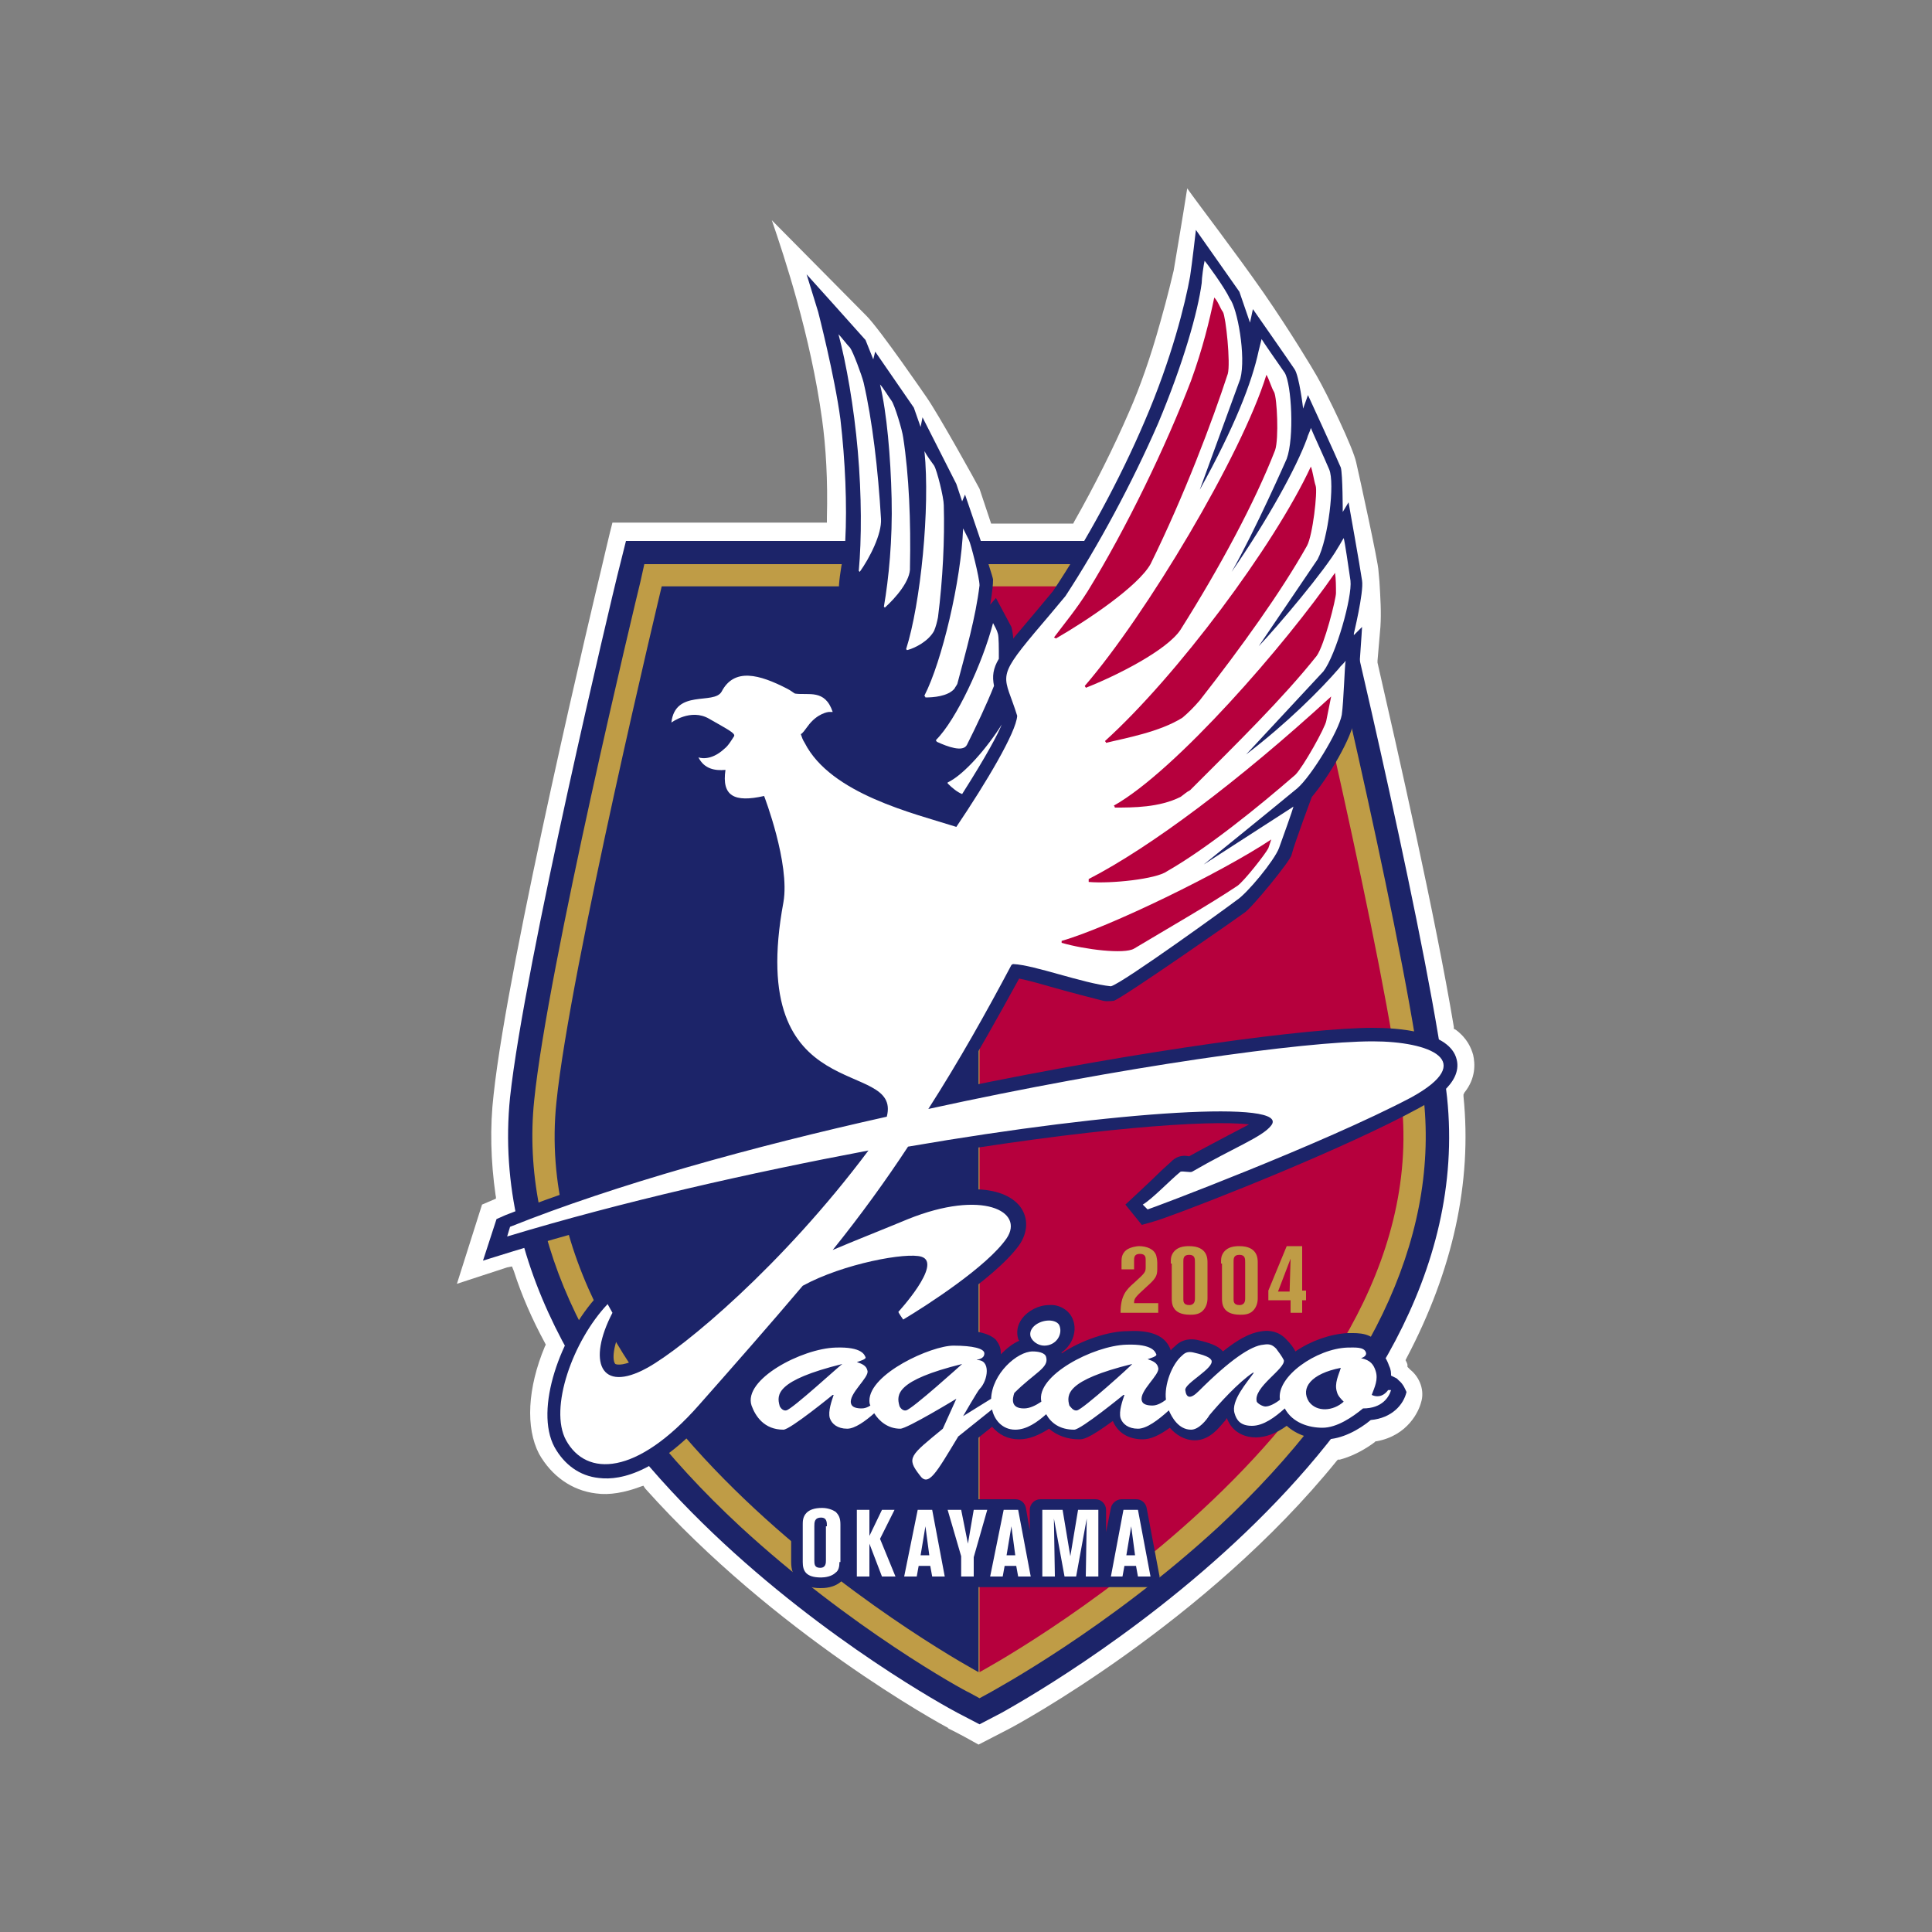
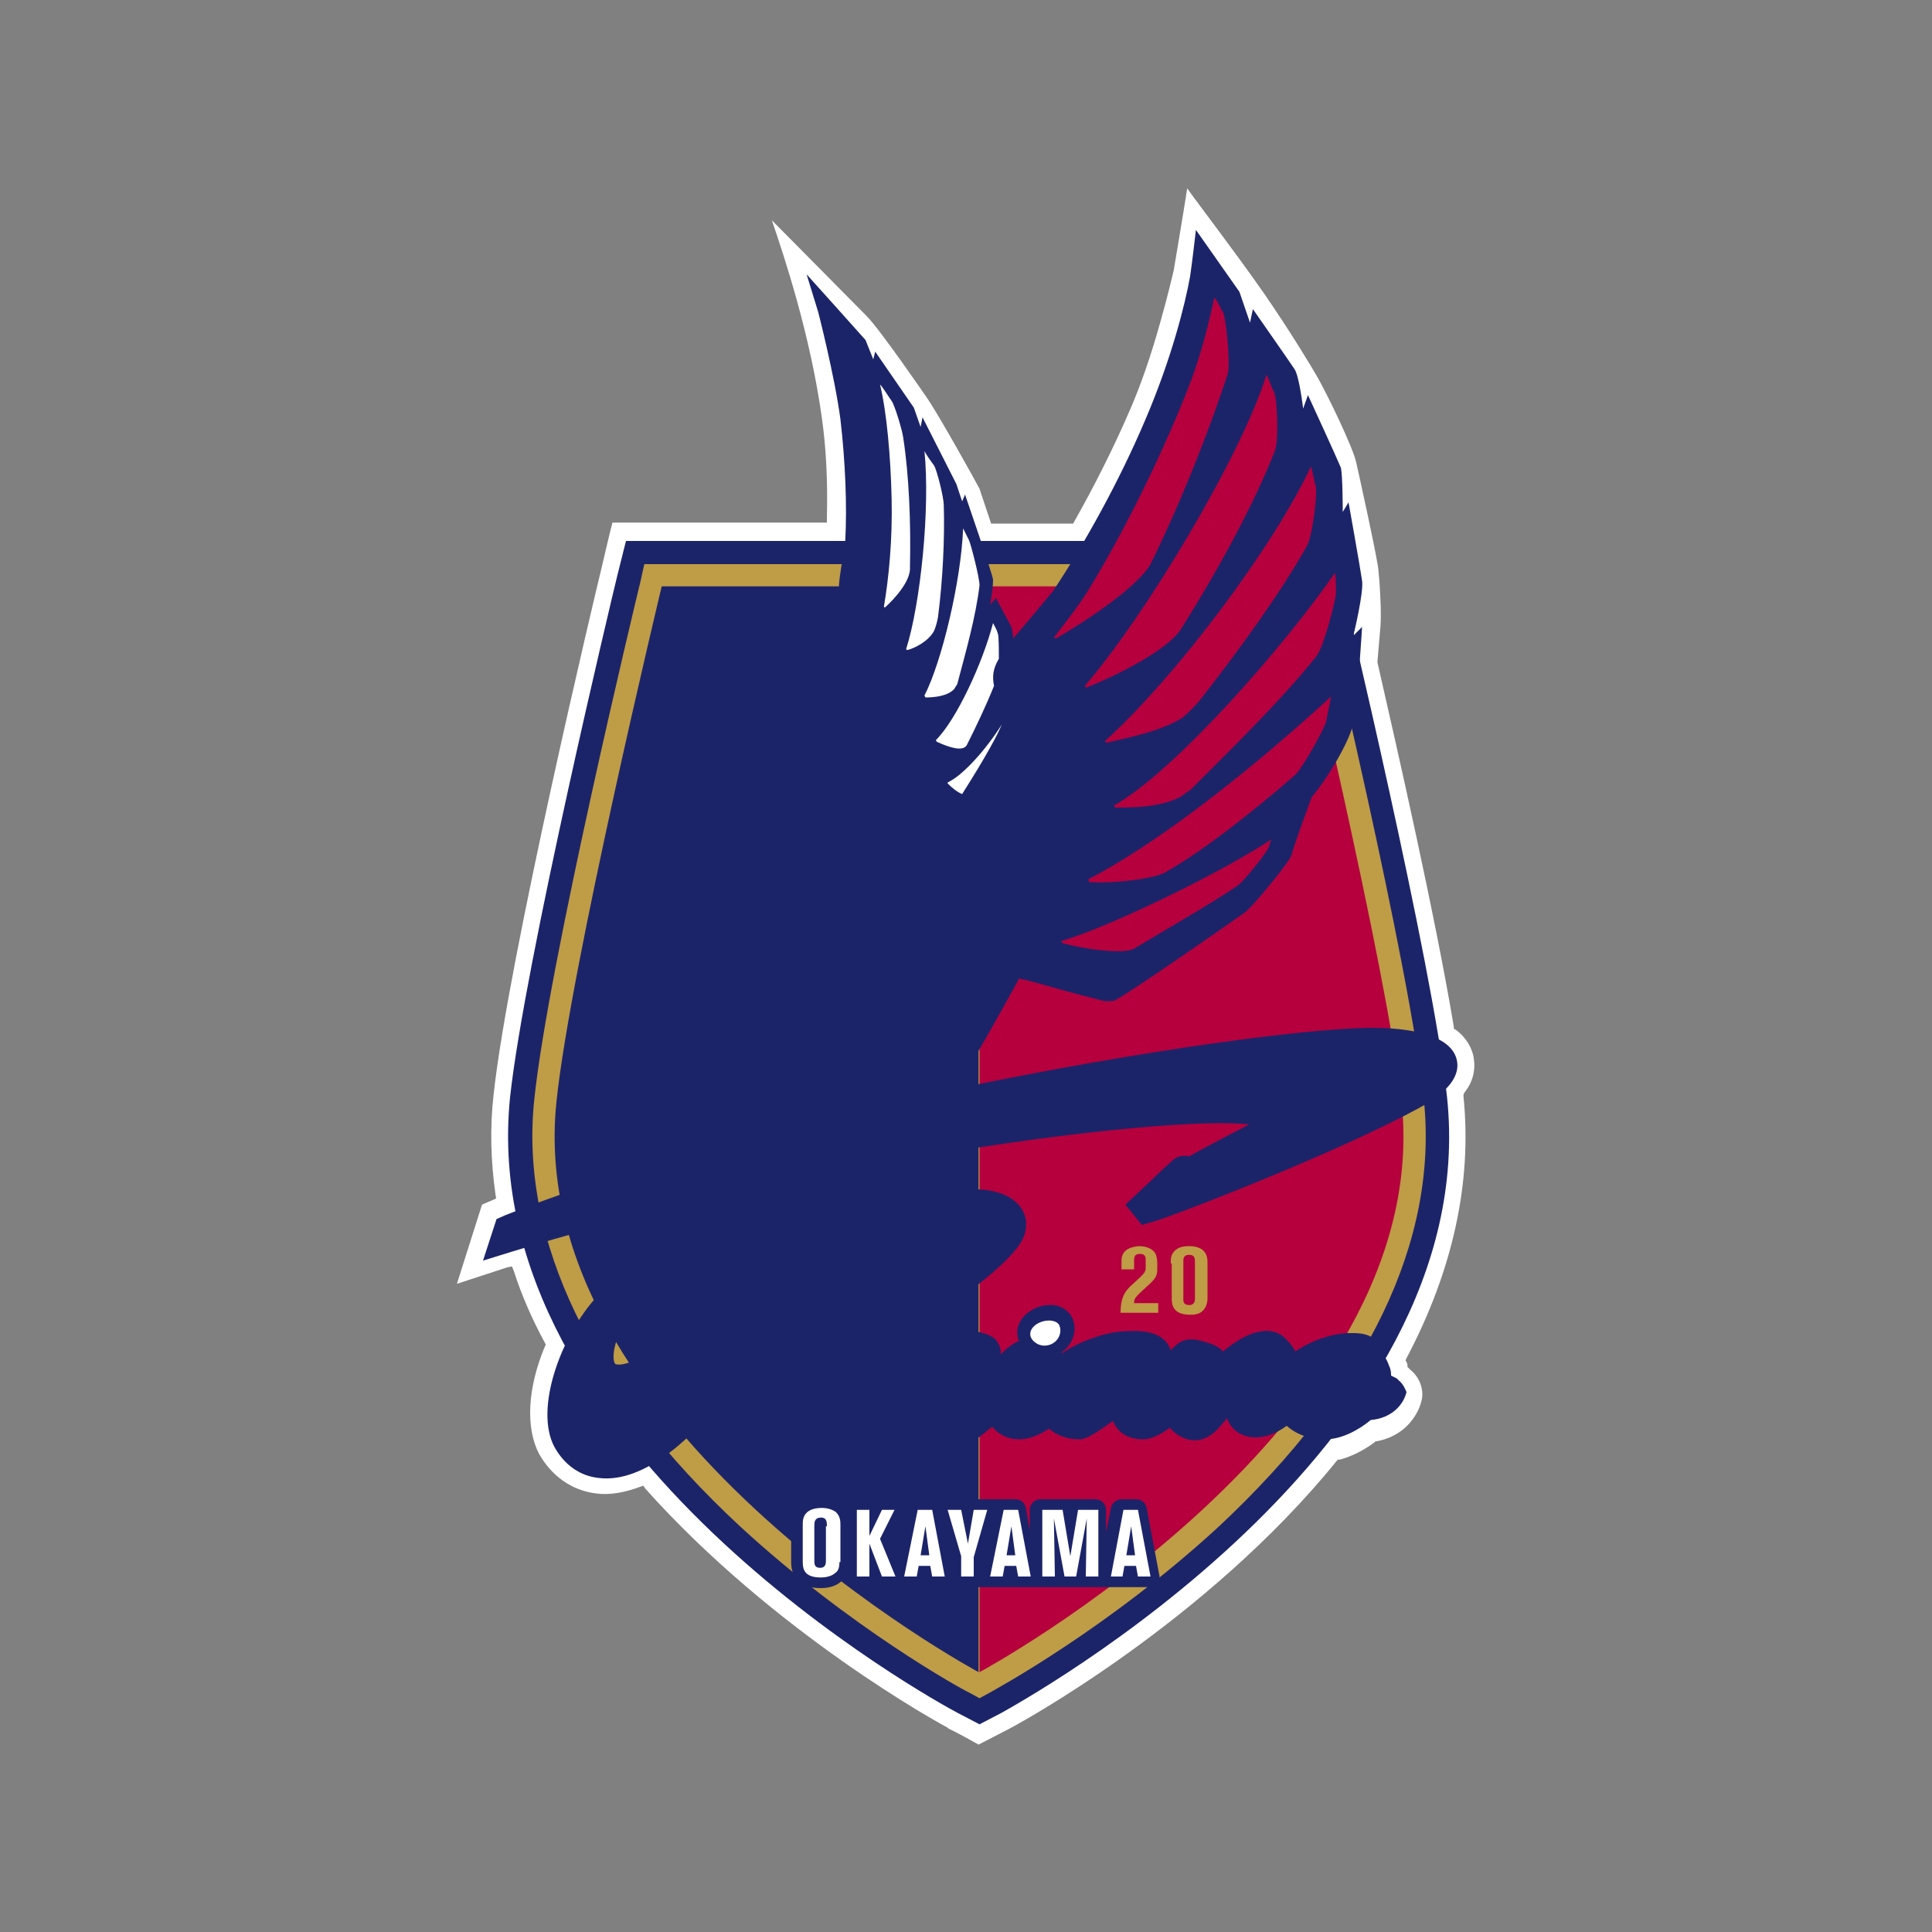
<svg xmlns="http://www.w3.org/2000/svg" version="1.1" id="b46e6ee3-27dd-499e-b264-84fa7d73ec61" x="0px" y="0px" viewBox="0 0 200 200" style="enable-background:new 0 0 200 200;" xml:space="preserve">
  <rect x="0" y="0" width="200" height="200" fill="#808080" stroke="none" />
  <style type="text/css">
	.st0{fill:none;}
	.st1{fill:#FFFFFF;}
	.st2{fill:#1C2469;}
	.st3{fill:#BF9C46;}
	.st4{fill:#B6003D;}
</style>
  <title>emb_yamagata01</title>
  <rect class="st0" width="200" height="200" />
  <g>
    <path class="st1" d="M151.5,113.5l0-0.2l0.1-0.2c1.2-1.5,1.1-3,0.9-3.9c-0.2-0.7-0.6-1.7-1.8-2.6l-0.2-0.1l0-0.2   c-1.9-11.4-5.8-28.5-7.9-37.7l0-0.1l0-0.1l0.3-3.5c0.1-1.5,0-3-0.1-4.7l-0.1-1.1c0-0.8-2-9.9-2.3-11.2c-0.3-1.5-3-7.1-4.1-9   c-0.4-0.7-2.6-4.4-5.5-8.6c-3-4.3-6.7-9.1-7.9-10.8c-0.4,2.6-1.4,8.5-1.4,8.5c-0.1,0.4-0.6,2.6-1.4,5.4c-1,3.6-2.1,6.7-3.2,9.2   c-1.6,3.7-3.6,7.7-5.7,11.4l-0.1,0.2h-0.3h-7.8h-0.4l-0.1-0.3l-1.1-3.3c-0.3-0.6-4.3-7.8-5.5-9.5c0,0-4.8-7-6.2-8.4l-9.8-9.9   c1.3,3.8,4,11.9,5.2,20.6c0.4,2.9,0.6,6.3,0.5,10.2l0,0.5h-0.5H68.5h-5.1c-0.2,0.7-1.2,5-1.2,5c-0.4,1.6-9.6,40.2-11.1,54.2   c-0.4,3.4-0.3,6.9,0.2,10.4c0,0,0.1,0.4,0,0.4l-1.4,0.6l-2.6,8.2l5.2-1.7l0.5-0.1l0.2,0.5c0.8,2.5,1.9,5,3.2,7.4l0.1,0.2l-0.1,0.2   c-1.8,4.3-2,8.4-0.6,11.1c1.3,2.3,3.4,3.8,5.9,4.1c1.4,0.2,3-0.1,4.6-0.7l0.3-0.1l0.2,0.3c13.4,15,30.6,24.4,31.4,24.8l-0.1,0   c0.2,0.1,0.9,0.4,3.2,1.7c0.4-0.2,3.1-1.6,3.1-1.6c0.8-0.4,20.4-11,34-27.8l0.1-0.1l0.2,0c1.5-0.4,2.8-1.2,3.6-1.8l0.1-0.1l0.1,0   c3.3-0.6,4.4-3.2,4.6-4c0.4-1.2-0.1-2.6-1.1-3.4c-0.1-0.1-0.2-0.2-0.3-0.3l0-0.1l0-0.1c0-0.1-0.1-0.3-0.1-0.3l-0.1-0.2l0.1-0.2   C150.4,131.5,152.4,122.4,151.5,113.5" />
    <path class="st2" d="M149.8,113.6c-1.5-13.9-10.7-52.4-11.1-54l-0.9-3.6h-36.5H64.8l-0.9,3.6c-0.4,1.6-9.6,40.1-11.1,54   C49.1,150,97,176.2,99.1,177.3l2.3,1.2l2.3-1.2C105.6,176.2,153.6,150,149.8,113.6" />
    <path class="st3" d="M147.4,113.9c-1.4-13.8-10.6-52.1-11-53.7l-0.4-1.8h-34.7H66.7l-0.4,1.8c-0.4,1.6-9.6,39.9-11,53.7   c-1.5,14.5,5.9,29.8,21.3,44.1c11.5,10.6,23.2,17,23.7,17.2l1.1,0.6l1.1-0.6c0.5-0.3,12.2-6.6,23.7-17.2   C141.6,143.6,148.9,128.4,147.4,113.9" />
    <path class="st2" d="M57.6,114.1c-3.5,33.6,43.7,59,43.7,59V60.7H68.5C68.5,60.7,59,100.3,57.6,114.1" />
    <path class="st4" d="M101.3,60.7h32.8c0,0,9.5,39.6,11,53.4c3.5,33.6-43.7,59-43.7,59V60.7" />
    <path class="st3" d="M117.3,131.4h-1.2v-0.8c0-0.3,0-0.8,0.5-1.2c0.4-0.3,1.1-0.4,1.3-0.4c0.8,0,1.6,0.3,1.8,1c0,0,0.1,0.4,0.1,0.7   v0.7c0,0.7-0.2,1-1.1,1.8c-1.2,1.1-1.3,1.2-1.3,1.7h2.5v1h-3.9c0-1.8,0.6-2.4,1.4-3.1c1.1-1,1.2-1.1,1.2-1.6v-0.8   c0-0.2,0-0.6-0.6-0.6c-0.6,0-0.6,0.4-0.6,0.7V131.4z" />
    <path class="st3" d="M121.2,130.8c0-0.5,0-0.8,0.3-1.2c0.4-0.5,1-0.6,1.6-0.6c1.9,0,1.9,1.3,1.9,1.7v3.7c0,0.4-0.1,0.9-0.5,1.3   c-0.4,0.4-1,0.4-1.3,0.4c-1.9,0-1.9-1.2-1.9-1.7V130.8z M122.5,134.5c0,0.2,0,0.6,0.6,0.6c0.6,0,0.6-0.5,0.6-0.7v-3.7   c0-0.4,0-0.8-0.6-0.8c-0.6,0-0.6,0.4-0.6,0.7V134.5z" />
-     <path class="st3" d="M126.4,130.8c0-0.5,0-0.8,0.3-1.2c0.4-0.5,1-0.6,1.6-0.6c1.9,0,1.9,1.3,1.9,1.7v3.7c0,0.4-0.1,0.9-0.5,1.3   c-0.4,0.4-1,0.4-1.3,0.4c-1.9,0-1.9-1.2-1.9-1.7V130.8z M127.7,134.5c0,0.2,0,0.6,0.6,0.6c0.6,0,0.6-0.5,0.6-0.7v-3.7   c0-0.4,0-0.8-0.6-0.8c-0.6,0-0.6,0.4-0.6,0.7V134.5z" />
-     <path class="st3" d="M133.2,129h1.6v4.6h0.4v1h-0.4v1.3h-1.2v-1.3h-2.3v-1L133.2,129z M133.5,133.7l0.1-3.4l-1.3,3.4H133.5z" />
    <path class="st2" d="M144.8,142.9l-0.2-0.2c-0.2-0.1-0.4-0.2-0.6-0.3c0-0.3,0-0.6-0.2-1c-0.2-0.6-0.5-1.1-0.9-1.5   c0-0.1,0-0.3-0.1-0.4c-0.5-1.6-2.3-1.5-3.1-1.5l-0.2,0c-1.8,0.1-3.8,0.8-5.4,1.9c-0.2-0.4-0.5-0.8-0.9-1.2c-0.8-0.9-1.8-1-2.5-0.9   c-0.8,0.1-2,0.4-4.1,2.1c-0.5-0.6-1.4-0.9-2.7-1.2c-1.1-0.2-1.8,0.2-2.2,0.6c-0.2,0.2-0.4,0.3-0.5,0.5c-0.6-1.9-2.8-2.1-4.5-2   c-1.9,0-4.7,0.9-6.8,2.3c0,0,0-0.1,0-0.1c0.3-0.2,0.6-0.5,0.8-0.8c0.5-0.7,0.7-1.7,0.4-2.5c-0.3-1-1.4-1.7-2.5-1.6   c-1.1,0-2.2,0.6-2.8,1.4c-0.5,0.7-0.6,1.4-0.4,2.1c0,0.1,0.1,0.1,0.1,0.2c-0.7,0.3-1.3,0.8-1.9,1.4c0-0.1,0-0.2,0-0.2   c0-0.5-0.2-0.9-0.5-1.3c-0.2-0.2-1-1-4-1c-1.7,0-5.3,1.3-7.7,3.2c0-0.1-0.1-0.2-0.1-0.2c0.1-0.3,0.1-0.6,0-0.9   c-0.5-1.9-2.8-2.1-4.5-2.1c-3,0.1-7.6,2.1-9.4,4.6c-1,1.4-0.9,2.5-0.6,3.3c0.8,2.3,2.4,3.5,4.7,3.5c0.4,0,0.9,0,3.5-1.9   c0.5,1.2,1.6,1.9,3.1,1.9c0.8,0,1.6-0.4,2.7-1.1c0.8,0.7,1.8,1.1,2.9,1.1c0.1,0,0.3,0,0.7-0.2c-1.2,1.3-1.4,2.4,0,4.4   c0.7,0.9,1.4,1.1,1.9,1c1.4-0.1,2.2-1.4,4.2-4.6l0.2-0.4l2-1.6c0.7,0.8,1.6,1.3,2.8,1.3c1,0,2-0.4,3.1-1.1c0.8,0.7,1.9,1.1,3.1,1.1   c0.4,0,0.9,0,3.5-1.9c0.5,1.2,1.6,1.9,3.1,1.9c0.8,0,1.7-0.4,2.8-1.2c0.6,0.7,1.5,1.3,2.6,1.3c1.5,0,2.5-1.3,3-1.9l0.1-0.1   c0.1-0.1,0.1-0.2,0.2-0.3c0.6,1.6,2,2,3,2c1,0,2.1-0.4,3.2-1.2c1,0.9,2.4,1.4,4,1.4c1.7,0,3.5-1,4.7-2c2.2-0.2,3.4-1.6,3.7-2.9   C145.5,143.9,145.3,143.3,144.8,142.9" />
    <path class="st2" d="M117.7,164.3h1.3c0.3,0,0.6-0.1,0.8-0.4c0.2-0.2,0.3-0.6,0.2-0.9l-1.3-6.9c-0.1-0.5-0.5-0.9-1.1-0.9h-1.5   c-0.5,0-1,0.4-1.1,0.9l-0.5,2.5v-2.3c0-0.6-0.5-1.1-1.1-1.1h-5.7c-0.6,0-1.1,0.5-1.1,1.1v2.1l-0.4-2.3c-0.1-0.5-0.5-0.9-1.1-0.9   H88.7c-0.6,0-1.1,0.5-1.1,1c-0.1-0.2-0.3-0.3-0.5-0.5c-0.5-0.4-1.3-0.7-2.1-0.7c-1,0-1.8,0.3-2.4,0.9c-0.7,0.7-0.7,1.6-0.7,1.9v3.9   c0,0.8,0.2,1.4,0.7,1.9c0.5,0.5,1.3,0.8,2.3,0.8c0.4,0,1.5,0,2.3-0.8c0.1-0.1,0.2-0.2,0.3-0.3c0,0.6,0.5,1,1.1,1H117.7z" />
    <path class="st2" d="M150.8,109.7c-0.7-3-6.3-3.3-8.7-3.3c-6.5,0-23.9,2.3-43.1,6.3c2.1-3.5,4.2-7.2,6.5-11.4c1,0.2,2.4,0.6,3.8,1   c1.4,0.4,3.7,1,4.9,1.3c0.4,0.1,1.1,0,1.1,0c0.8-0.2,13.4-9,13.5-9.1c0.7-0.4,4.8-5.4,4.9-6c0.3-1.2,2.1-6,2.1-6   c1.7-2,4.2-6.2,4.4-8.1c0.5-4.2,0.8-9.5,0.8-9.5l-0.9,0.9c0,0,1.1-4.5,0.9-5.7c-0.2-1.4-1.4-8.1-1.4-8.1l-0.6,1c0,0,0-3.9-0.2-4.6   c-0.5-1.2-3.4-7.5-3.4-7.5l-0.5,1.4c0,0-0.4-3.4-0.9-4.1l0,0l0,0c-0.6-0.9-4.3-6.2-4.3-6.2l-0.3,1.4l-1.1-3.2l0,0c0,0,0,0,0,0   l-4.5-6.4c0,0-0.4,3.5-0.6,4.8c-0.5,2.8-1.9,8.5-4.7,15c-2.6,6.1-6.1,12.5-9.5,17.6c-1,1.2-2,2.4-3.1,3.7c-3.6,4.2-3.8,5-2.7,8.2   c0.2,0.4,0.3,0.9,0.5,1.5c-0.1,0.6-0.9,2.9-5.5,9.7c-0.3-0.1-0.5-0.2-0.8-0.2c-4.4-1.3-10.9-3.3-13-7.4c0.1-0.1,0.1-0.1,0.2-0.2   c0.6-0.8,1.1-0.9,1.2-0.9c0.1,0,0.3,0,0.3,0l1.8-0.1l-0.6-1.7c-1-2.8-3.1-2.8-4.3-2.8c-0.1,0-0.3,0-0.4,0c-0.2-0.1-0.4-0.2-0.6-0.4   c-1.6-0.8-6.3-3.2-8.6,0.7c-0.3,0.1-0.9,0.2-1.4,0.2c-5.2,0.5-4.1,6.3-4.1,6.3s2.9-2.3,4.7-1.6c0.3,0.1,1.4,0.7,1.4,0.7   s-0.4,0.5-0.6,0.6C72.6,78.2,70,77,70,77l1,2.1c0.7,1.3,1.7,1.8,2.6,2c0.1,0.9,0.4,1.6,1,2.2c1,0.9,2.3,0.9,3.6,0.8   c0.8,2.4,2,6.6,1.5,9.2c-2.8,15.1,4.1,18.1,8.2,19.9c1.1,0.5,2.2,1,2.5,1.4c-13.5,3.1-27.3,6.9-38.1,11.2l-0.9,0.4l-1.4,4.3   l2.9-0.9c12-3.7,24.3-6.4,33.5-8.1c-8.2,10.2-16.9,17.3-20.1,19c-1.6,0.9-2.4,0.8-2.6,0.7c-0.3-0.3-0.4-1.8,1-4.5l0.4-0.7l-1.9-3.3   l-1.3,1.4c-3.9,4.2-6.6,11.8-4.5,15.7c1,1.8,2.6,3,4.6,3.2c2.4,0.3,6.3-0.7,11.6-6.7c4.2-4.8,7.4-8.5,10.5-12.1   c3.5-1.9,8.6-2.8,10.4-2.8c-0.4,0.8-1.4,2.2-2.5,3.4l-0.7,0.7c0,0,1.8,2.9,1.8,2.9l1.2-0.7c0.9-0.5,8.6-5.2,11.2-8.8   c0.9-1.3,1-2.8,0.1-4c-1.8-2.3-6.6-2.4-12-0.2c0,0-2.5,1-2.9,1.2c1.6-2.1,3-4.1,4.3-6.1c17.7-3,30.1-3.9,34.3-3.4   c-0.6,0.3-1.3,0.7-2.1,1.1c-1.1,0.6-2.5,1.3-4.1,2.2c0,0,0,0,0,0c-0.5-0.1-1.1-0.1-1.7,0.4c-0.4,0.4-0.9,0.8-1.4,1.3   c-0.8,0.8-3.5,3.3-3.5,3.3l1.7,2.1c0,0,1.5-0.4,2.3-0.7c4.5-1.6,18.7-7.2,26.4-11.4C148,114.1,151.4,112.2,150.8,109.7" />
-     <path class="st1" d="M143.7,143.9c-0.6,0.8-1.3,0.7-1.7,0.5c0.3-0.8,0.7-1.6,0.4-2.5c-0.2-0.6-0.5-1.1-1.5-1.3   c0.3-0.1,0.6-0.3,0.5-0.6c-0.2-0.6-1.2-0.5-1.9-0.5c-3.2,0.1-7.4,3-7,5.4c-0.5,0.4-1.1,0.7-1.5,0.7c-0.3,0-0.8-0.3-0.9-0.5   c-0.4-1.5,3-3.4,2.8-4.3c-0.2-0.4-0.5-0.8-0.8-1.2c-0.4-0.4-0.7-0.5-1.3-0.4c-1.3,0.1-3.5,1.6-6.7,4.8c-0.9,0.9-1.3,0.7-1.4-0.1   c-0.1-0.7,3.1-2.3,2.7-3.1c-0.1-0.1-0.1-0.4-1.9-0.8c-0.5-0.1-0.8,0-1.1,0.3c-1.1,0.9-1.9,3.1-1.7,4.6c-0.4,0.3-0.9,0.6-1.4,0.6   c-0.5,0-1-0.1-1.1-0.5c-0.3-1,1.9-2.7,1.7-3.4c-0.1-0.5-0.5-0.7-1.1-0.9c0.3-0.1,1-0.3,0.9-0.5c-0.1-0.2-0.3-1.1-3.1-1   c-3.4,0.1-9.4,3.2-8.8,5.9c-0.6,0.4-1.2,0.7-1.8,0.7c-1.4,0-1.2-1-1-1.6c2.1-2.1,3.6-2.6,3.3-3.7c-0.1-0.5-0.9-0.6-1.4-0.6   c-1.6,0-4.2,2.3-4.3,4.9l-2.9,1.8c0,0,1.5-2.6,1.7-2.8c0.9-0.9,1.2-3.1-0.3-3c0.1-0.1,0.8-0.1,0.8-0.7c0-0.5-1.2-0.8-3.2-0.8   c-2.3,0-8.7,2.9-8.7,5.7c0,0.1,0,0.3,0.1,0.5c-0.3,0.2-0.6,0.3-0.9,0.3c-0.5,0-1-0.1-1.1-0.5c-0.3-1,1.9-2.7,1.7-3.4   c-0.1-0.5-0.5-0.7-1.1-0.9c0.3-0.1,1-0.3,0.9-0.5c-0.1-0.2-0.3-1.1-3.1-1c-3.5,0.1-9.6,3.3-8.7,6c0.4,1.1,1.3,2.5,3.3,2.5   c0.7,0,5.1-3.6,5.1-3.6l0.1,0c-0.2,0.6-0.6,1.7-0.4,2.4c0.2,0.6,0.8,1.1,1.8,1.1c0.8,0,1.9-0.8,2.8-1.6c0.5,0.8,1.4,1.6,2.7,1.6   c0.7,0,5.8-3.1,5.8-3.1l-1.4,3.1c-3.4,2.8-3.8,3-2.4,4.8c0.9,1.3,1.7-0.2,4-4l3.5-2.8c0.2,1,1,2.1,2.4,2.1c1.2,0,2.3-0.8,3.2-1.6   c0.5,0.9,1.4,1.6,2.9,1.6c0.7,0,5.1-3.6,5.1-3.6l0.1,0c-0.2,0.6-0.6,1.7-0.4,2.4c0.2,0.6,0.8,1.1,1.8,1.1c0.9,0,2.1-0.9,3.2-1.9   c0.3,0.7,1,2,2.3,2c0.8,0,1.6-1,1.9-1.5c1-1.2,3-3.4,4.5-4.4l0.1,0c-0.7,1-2.4,2.9-2,4.2c0.2,0.7,0.6,1.3,1.8,1.3   c1.2,0,2.4-0.9,3.4-1.8c0.8,1.5,2.5,2,3.9,2c1.5,0,3.1-1.1,4.2-2c2,0,2.7-1.2,2.9-1.9L143.7,143.9z M81.4,146   c-0.4,0.1-0.7-0.4-0.7-0.5c-0.3-1.1-0.4-2.6,6.5-4.3C87.1,141.2,82,145.9,81.4,146 M93.8,146c-0.4,0.1-0.7-0.4-0.7-0.5   c-0.3-1.1-0.4-2.6,6.5-4.3C99.6,141.2,94.4,145.9,93.8,146 M111.5,146c-0.4,0.1-0.7-0.4-0.8-0.5c-0.3-1.1-0.4-2.6,6.5-4.3   C117.3,141.2,112.1,145.9,111.5,146 M135.5,145.1c-0.9-1.4,0.2-2.9,3.3-3.5c-0.2,0.7-0.7,1.6-0.4,2.5c0.1,0.4,0.4,0.7,0.7,1   C138,146.1,136.3,146.2,135.5,145.1" />
    <path class="st1" d="M108.1,139.3c1.2,0,1.9-1.1,1.6-2c-0.1-0.4-0.6-0.6-1.1-0.6c-1.1,0-2.2,0.8-1.9,1.7   C106.9,138.9,107.5,139.3,108.1,139.3" />
    <path class="st1" d="M86.9,161.7c0,0.5-0.1,0.9-0.4,1.1c-0.4,0.4-1.1,0.5-1.5,0.5c-1.6,0-1.9-0.7-1.9-1.6v-3.9c0-0.3,0-0.8,0.4-1.2   c0.3-0.3,0.8-0.5,1.6-0.5c0.6,0,1.1,0.2,1.4,0.4c0.3,0.3,0.5,0.6,0.5,1.3V161.7z M85.6,158c0-0.4,0-0.9-0.6-0.9   c-0.7,0-0.7,0.5-0.7,0.9v3.5c0,0.4,0,0.8,0.6,0.8c0.6,0,0.6-0.5,0.6-0.8V158z" />
    <polygon class="st1" points="88.7,156.3 90,156.3 90,159 91.3,156.3 92.6,156.3 91.1,159.3 92.7,163.2 91.3,163.2 90,159.8    90,163.2 88.7,163.2  " />
    <path class="st1" d="M95,156.3h1.5l1.3,6.9h-1.3l-0.2-1.1h-1.2l-0.2,1.1h-1.3L95,156.3z M95.3,161h0.9l-0.4-3L95.3,161z" />
    <polygon class="st1" points="98.1,156.3 99.5,156.3 100.2,159.8 100.8,156.3 102.2,156.3 100.8,161.2 100.8,163.2 99.5,163.2    99.5,161.1  " />
    <path class="st1" d="M103.9,156.3h1.5l1.3,6.9h-1.3l-0.2-1.1H104l-0.2,1.1h-1.3L103.9,156.3z M104.2,161h0.9l-0.4-3L104.2,161z" />
    <polygon class="st1" points="107.9,156.3 110,156.3 110.8,161.1 111.6,156.3 113.7,156.3 113.7,163.2 112.4,163.2 112.5,157.2    111.4,163.2 110.2,163.2 109.1,157.2 109.2,163.2 107.9,163.2  " />
    <path class="st1" d="M116.3,156.3h1.5l1.3,6.9h-1.3l-0.2-1.1h-1.2l-0.2,1.1H115L116.3,156.3z M116.6,161h0.9l-0.4-3L116.6,161z" />
    <path class="st2" d="M105.3,74.6c0-0.3-0.1-0.6-0.1-0.9c-0.9-2.8-1.6-3.3-0.2-5.4c0-1.3-0.1-2.7-0.3-3.4l-1.6-3l-0.6,0.7   c0,0,0.3-1.6,0.3-2.6c0-0.4-2.9-8.8-2.9-8.8l-0.3,0.7L99,50.1l-3.5-6.9l-0.2,1l-0.7-2l-4-5.8l-0.2,0.8l-0.8-2l-3.4-3.8l-2.7-3   l1.2,3.9c0,0,1.7,6.6,2.3,11.1c0.5,4.3,0.7,8.9,0.5,12.6c-0.1,0.9-0.2,1.7-0.4,2.6c-0.5,3.1-0.3,3.5,0.7,5.4   c0.2,0.3,0.4,0.7,0.6,1.2c0,0.5,0,15.7-0.1,16.6c3.5,2,7.9,3.1,10.6,3.9C101.9,81.4,104.9,76.7,105.3,74.6" />
-     <path class="st1" d="M89,59.2c0,0-0.1-0.1-0.1-0.1c0.3-3.3,0.3-7.8-0.1-12.4c-0.4-4.6-1.2-9.1-2-12.1c0.3,0.3,0.9,1.1,1.2,1.4   c0.3,0.4,1.2,2.8,1.4,3.6c0.9,3.9,1.5,9,1.8,14.1C91.3,55.3,90,57.8,89,59.2" />
    <path class="st1" d="M91.6,62.9c0,0-0.1-0.1-0.1-0.1c0.5-2.9,0.9-6.9,0.8-11.2c-0.1-4.3-0.5-8.9-1.2-11.8c0.3,0.3,0.9,1.3,1.2,1.7   c0.3,0.4,1.1,3,1.2,3.8c0.6,3.9,0.8,8.7,0.7,13.4C94.3,60.1,92.7,61.9,91.6,62.9" />
    <path class="st1" d="M96.7,65.3c-0.6,1.1-2,1.8-2.8,2c0,0-0.1-0.1-0.1-0.1c1.5-4.7,2.5-14.6,1.9-20.5c0.2,0.4,0.7,1.1,1,1.5   c0.3,0.5,1,3.3,1,4.1c0.1,3.5-0.1,7.7-0.6,11.6C97,64.4,96.9,64.8,96.7,65.3" />
    <path class="st1" d="M99.7,54.7c0.2,0.4,0.4,0.8,0.6,1.2c0.2,0.4,1.1,3.9,1.1,4.7c-0.4,3.3-1.4,6.8-2.3,10.2   c-0.1,0.2-0.2,0.3-0.3,0.5c-0.7,0.8-2.2,0.9-3,0.9c0-0.1-0.1-0.1-0.1-0.2C97.5,68.5,99.5,60.1,99.7,54.7" />
    <path class="st1" d="M98.1,81c0,0,0,0.1,0,0.1c0.5,0.5,1,0.9,1.5,1.1c2.6-4.1,3.7-6.2,4.1-7.2C102.2,77.4,99.8,80.2,98.1,81" />
    <path class="st1" d="M103.4,68.2c0-1.1,0-2.3-0.1-2.6c-0.1-0.4-0.3-0.7-0.5-1.1c-1.1,4.2-3.8,10-5.9,12.1c0,0.1,0,0.1,0.1,0.2   c1.1,0.5,2.7,1.1,3.1,0.3c1-2,2-4.1,2.8-6.1C102.7,70,102.8,69.2,103.4,68.2" />
-     <path class="st1" d="M142.1,107.8c-7.1,0-25.9,2.6-46,7c3.2-5,6-10,8.6-14.9c0.1-0.1,0.2-0.1,0.2-0.1c2.2,0.1,7.2,2,10.1,2.3   c1.2-0.3,12.5-8.5,13-8.9c1.1-0.7,3.9-4.1,4.4-5.4c0.4-1.1,1.4-3.9,1.5-4.3l-9.3,6c0,0,6.8-5.5,9.7-7.9c1.4-1.2,4.3-5.9,4.6-7.6   c0.2-1.4,0.3-5.2,0.4-5.6c-0.2,0.3-0.5,0.5-0.7,0.8c-1.9,2.2-5.4,5.7-9.6,8.9l8-8.6c1.3-1.7,3-7.7,2.8-9.4   c-0.2-1.4-0.6-4.1-0.7-4.4c-0.2,0.3-0.4,0.7-0.6,1c-1.3,2.3-6.2,8.1-8.2,10.2l6.1-9c1.1-2.1,1.8-7.9,1.2-9.3   c-0.5-1.2-1.8-4-1.9-4.3c-0.1,0.4-0.3,0.7-0.4,1.1c-1.1,3-4,8.3-7.8,13.8c2.4-4.2,5.7-11.7,5.7-11.7c0.8-2.2,0.5-7.7-0.2-8.9   c-0.7-1-2.3-3.3-2.4-3.5c-0.1,0.4-0.2,0.8-0.3,1.2c-0.7,3.3-2.5,7.9-6.1,14.4l4.2-11.5c0.6-2.3-0.3-7.3-1.1-8.3   c-0.5-1.1-2.4-3.7-2.6-3.9c-0.1,0.4-0.3,1.8-0.3,2.3c-0.4,3-1.9,8.3-4.5,14.5c-2.7,6.2-6.2,12.7-9.6,17.9c-1,1.2-2,2.4-3.2,3.8   c-4.1,4.9-3.1,4.4-1.8,8.6c-0.1,1.7-3.2,6.9-6.3,11.5c-4.4-1.4-13-3.4-15.7-8.7c-0.2-0.3-0.3-0.6-0.4-0.9c0.2-0.1,0.4-0.4,0.7-0.8   c1-1.4,2.2-1.5,2.2-1.5l0.4,0c-0.8-2.4-2.5-1.7-3.9-1.9c-0.2-0.1-0.4-0.3-0.8-0.5c-2.9-1.5-5.5-2.2-6.8,0.3   c-0.8,1.4-4.8-0.3-5.2,3.2c0,0,2-1.5,3.9-0.4c2.1,1.2,2.7,1.5,2.6,1.8c-0.2,0.3-0.6,1-1,1.3c-1.5,1.4-2.7,0.9-2.7,0.9   c0.6,1.2,1.7,1.4,2.8,1.3c-0.4,2.7,0.9,3.4,4,2.7c0,0,2.7,7,2,11c-4,21.6,12.3,16,10.7,22.2c-13.9,3.1-28,7-39,11.4l-0.3,1   c11.9-3.6,25.2-6.6,37.4-8.9C81,131,70.8,139.5,67,141.6c-4.9,2.7-6.2-0.7-3.6-5.7l-0.5-0.9c-3.6,3.8-6.1,10.8-4.3,14.1   c2.1,3.8,7.3,3.7,13.8-3.7c3.8-4.3,7.4-8.4,10.7-12.3c4.2-2.3,10.8-3.5,12.3-3c2.2,0.7-2.4,5.7-2.4,5.7c0,0.1,0.5,0.8,0.5,0.8   c2.5-1.5,8.7-5.5,10.7-8.4c1.9-2.8-2.5-5.1-10.2-2c-2.4,1-5.7,2.3-7.8,3.2c2.9-3.6,5.5-7.2,7.8-10.7c22-3.8,39.6-4.8,37.6-2.2   c-0.9,1.2-3.9,2.3-8.2,4.8c-0.2,0.1-1-0.1-1.2,0c-1.1,0.9-2.9,2.8-3.9,3.4l0.5,0.5c0.4-0.1,18.2-6.8,27.3-11.6   C153,109.8,148,107.8,142.1,107.8" />
    <path class="st4" d="M109.3,66.1c0,0-0.1-0.1-0.2-0.1c1.2-1.6,2.3-2.9,3.5-4.8c4-6.5,8.1-15,10.7-21.8c1.2-3.3,1.9-6.2,2.4-8.6   c0.4,0.4,0.6,1.1,0.9,1.5c0.3,0.5,0.8,5.3,0.5,6.4c-1.6,4.9-4.5,12.6-8,19.7C117.8,60.7,112.6,64.2,109.3,66.1" />
    <path class="st4" d="M112.4,71.2c0-0.1-0.1-0.1-0.1-0.2c6.3-7.3,16.2-23.8,18.8-32.2c0.3,0.5,0.5,1.3,0.8,1.8   c0.3,0.6,0.5,4.8,0.1,6c-2.1,5.4-5.7,12.1-9.8,18.6C120.8,67.3,115.7,69.9,112.4,71.2" />
    <path class="st4" d="M122.4,74.3c-2.4,1.5-5.9,2.1-7.9,2.6c0-0.1-0.1-0.1-0.1-0.2c7.4-6.7,17.5-20.2,21.3-28.4   c0.2,0.5,0.3,1.4,0.5,2c0.2,0.6-0.3,5.1-0.9,6.2c-2.7,4.8-6.8,10.5-11.1,16C123.6,73.2,123,73.8,122.4,74.3" />
    <path class="st4" d="M138.2,59.3c0.1,0.6,0.1,1.5,0.1,2.1c0,0.6-1.2,5.4-2,6.5c-3.5,4.4-8.3,9.1-13.1,13.9c-0.4,0.2-0.7,0.5-1,0.7   c-2.2,1.1-4.9,1.1-6.8,1.1c0-0.1,0-0.1-0.1-0.2C121.7,79.8,133.1,66.7,138.2,59.3" />
    <path class="st4" d="M137.8,72.1c0,0-0.4,2-0.5,2.5c-0.1,0.7-2.4,4.8-3.2,5.6c-3.8,3.3-9.1,7.6-13.3,10c-1.1,0.8-5.8,1.3-8.1,1.1   c0-0.1,0-0.2,0-0.3C119.1,87.7,128.2,80.9,137.8,72.1" />
    <path class="st4" d="M109.9,97.6c0-0.1,0-0.1,0-0.2c4.9-1.4,16.6-7.1,21.7-10.5c-0.1,0.3-0.2,0.6-0.3,0.9c-0.3,0.6-2.5,3.4-3.2,3.9   c-3,2-7.2,4.4-10.7,6.5C116.4,98.8,112.3,98.3,109.9,97.6" />
  </g>
</svg>